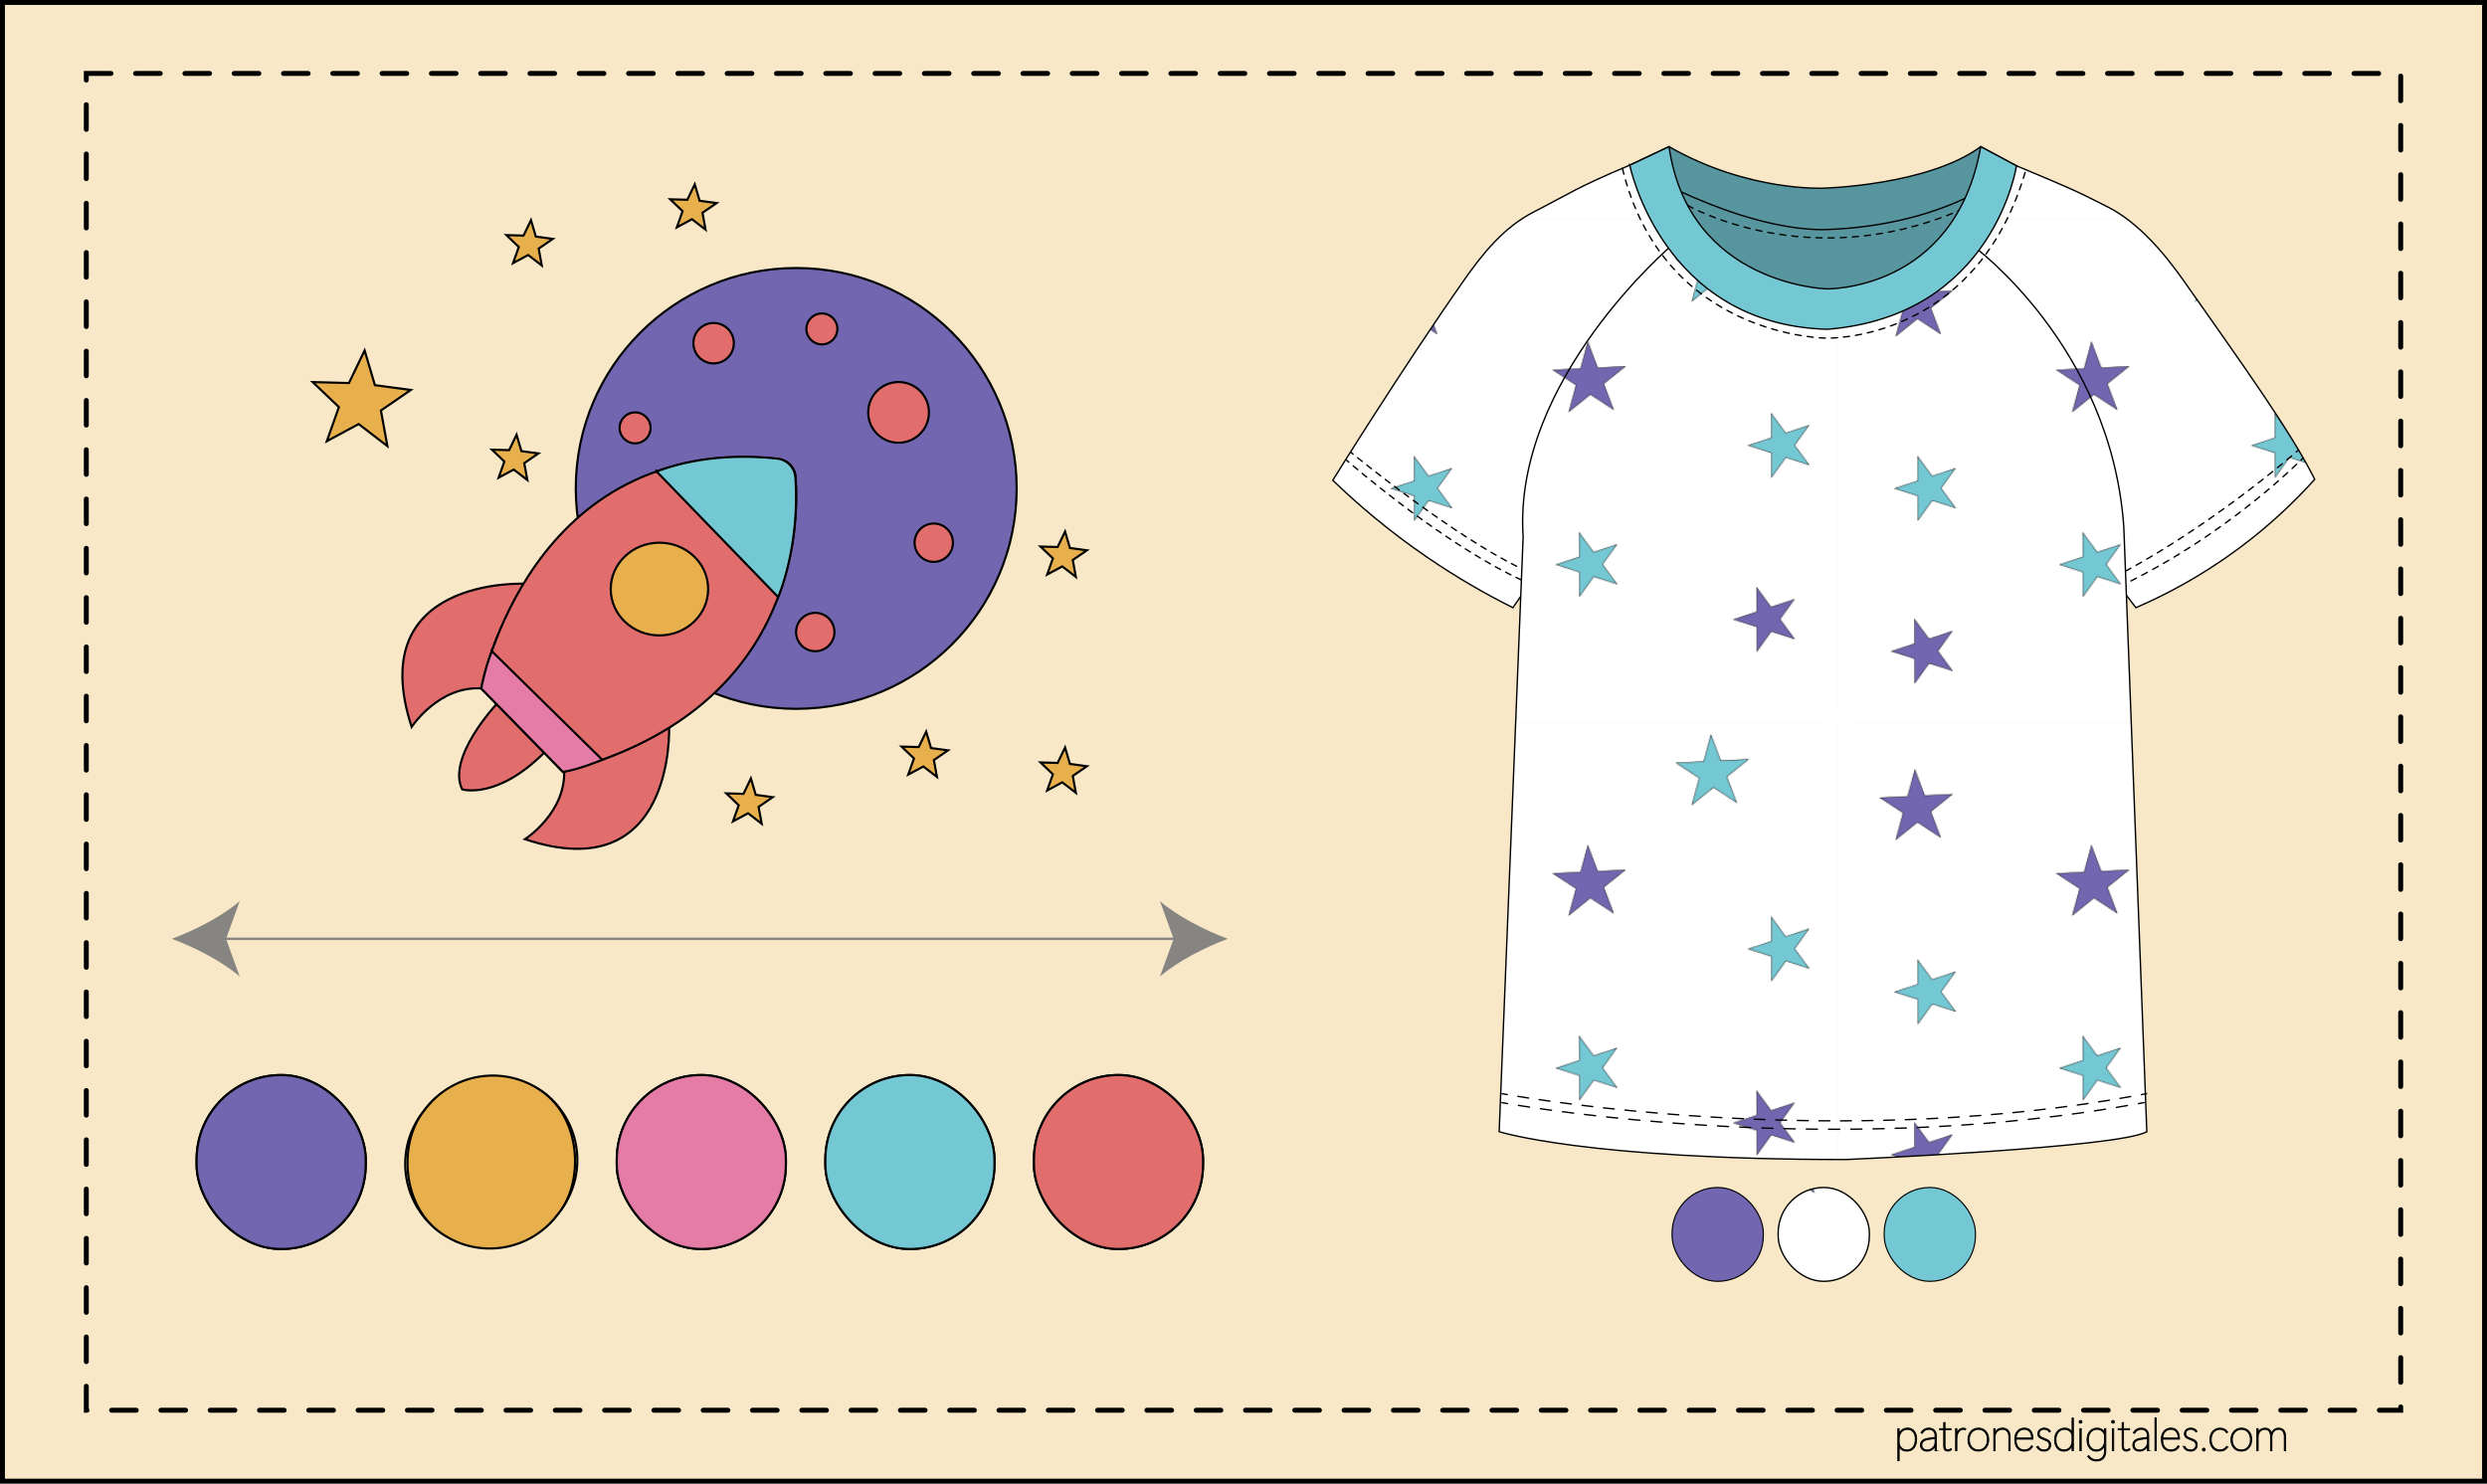
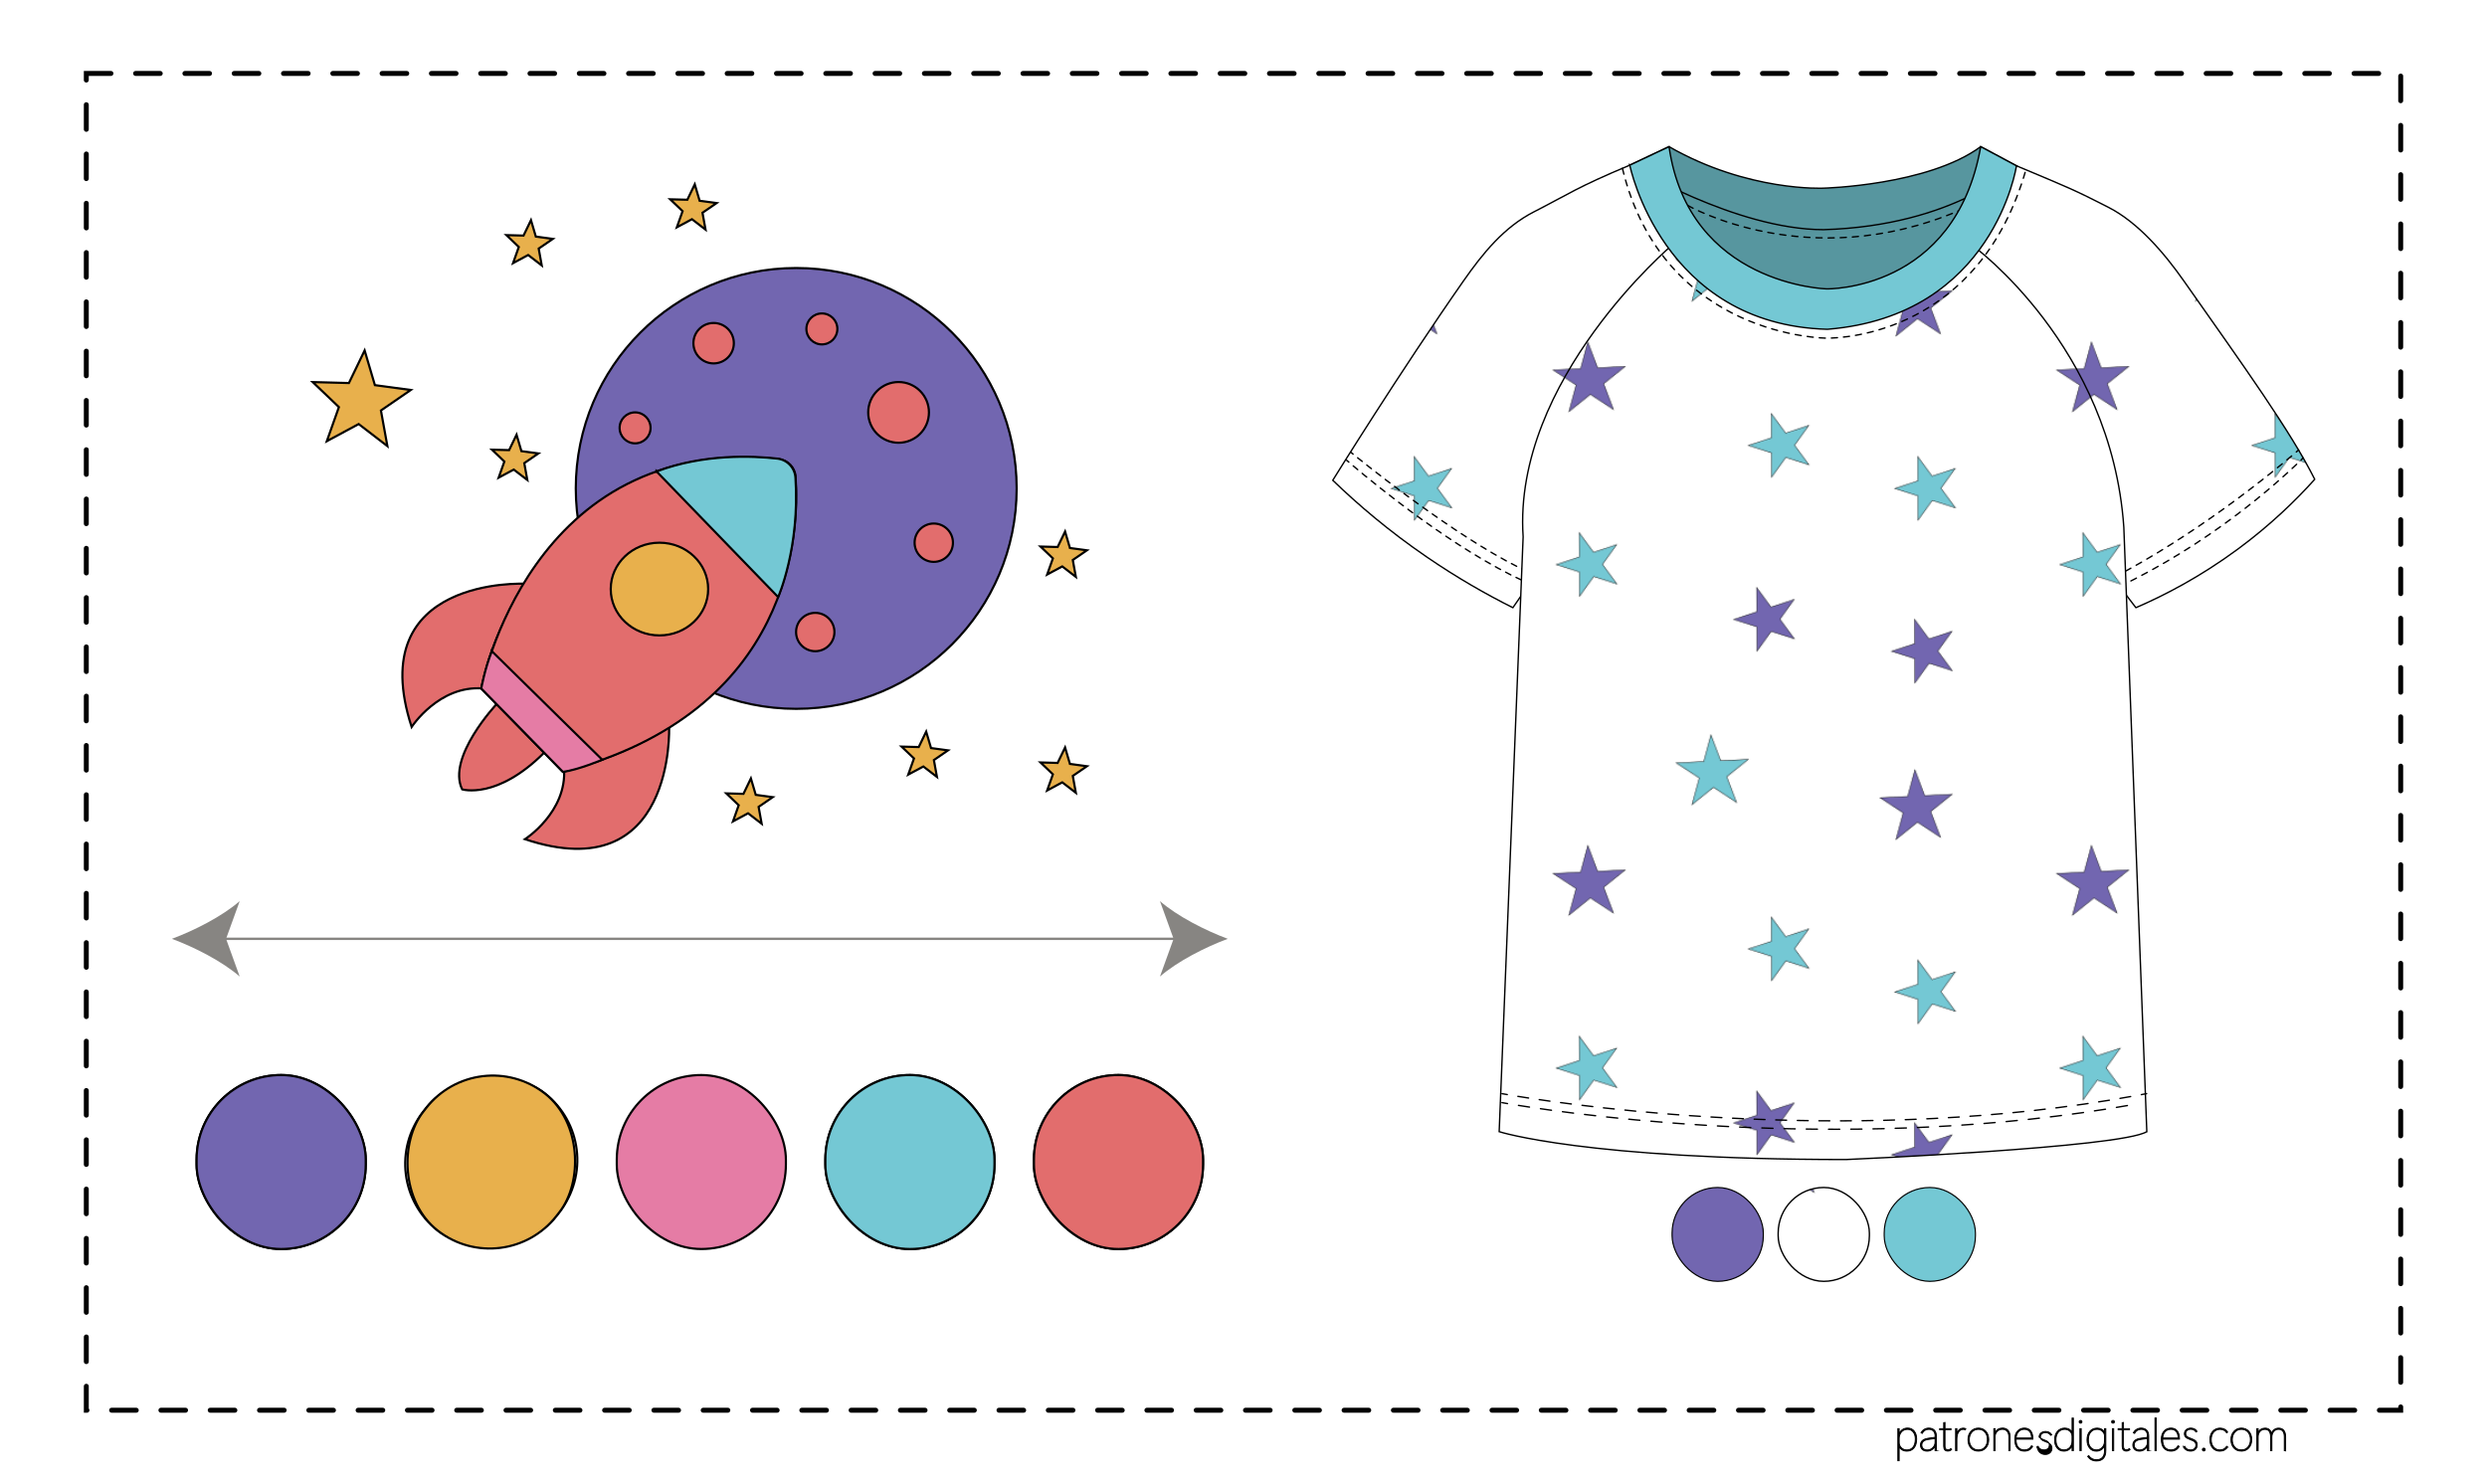
<svg xmlns="http://www.w3.org/2000/svg" xmlns:xlink="http://www.w3.org/1999/xlink" id="niño" viewBox="0 0 1008.95 602">
  <defs>
    <pattern id="Motivo_nuevo_2" data-name="Motivo nuevo 2" x="0" y="0" width="453.54" height="453.54" patternTransform="translate(-10204.86 -3066.26) scale(.45)" patternUnits="userSpaceOnUse" viewBox="0 0 453.54 453.54">
      <g>
        <rect x="0" width="453.54" height="453.54" fill="none" />
        <rect x="440.14" y="440.14" width="479.49" height="466.94" fill="#fff" />
        <rect x="-13.4" y="440.14" width="479.49" height="466.94" fill="#fff" />
        <rect x="-466.94" y="440.14" width="479.49" height="466.94" fill="#fff" />
        <rect x="440.14" y="-13.4" width="479.49" height="466.94" fill="#fff" />
        <g>
          <rect x="-13.4" y="-13.4" width="479.49" height="466.94" fill="#fff" />
          <polygon points="91.91 102.86 71.1 89.23 51.72 104.81 58.24 80.81 37.43 67.19 62.28 65.98 68.8 41.98 77.63 65.23 102.47 64.02 83.09 79.6 91.91 102.86" fill="#7266b0" stroke="#000" stroke-miterlimit="10" stroke-width=".42" />
          <polygon points="251.05 171.13 230.24 157.5 210.86 173.08 217.38 149.08 196.57 135.46 221.42 134.25 227.94 110.25 236.77 133.5 261.61 132.29 242.23 147.87 251.05 171.13" fill="#7266b0" stroke="#000" stroke-miterlimit="10" stroke-width=".42" />
          <polygon points="362.04 71.44 341.23 57.81 321.84 73.4 328.37 49.39 307.56 35.77 332.4 34.56 338.93 10.56 347.76 33.81 372.6 32.6 353.21 48.18 362.04 71.44" fill="#74c8d4" stroke="#000" stroke-miterlimit="10" stroke-width=".42" />
          <polygon points="105.31 259.77 84.42 253.1 71.62 270.91 71.51 248.98 50.62 242.32 71.44 235.43 71.32 213.5 84.3 231.17 105.12 224.29 92.33 242.1 105.31 259.77" fill="#74c8d4" stroke="#000" stroke-miterlimit="10" stroke-width=".42" />
          <polygon points="254.12 328.42 233.23 321.76 220.43 339.56 220.32 317.64 199.43 310.97 220.24 304.08 220.13 282.16 233.11 299.83 253.93 292.94 241.14 310.75 254.12 328.42" fill="#74c8d4" stroke="#000" stroke-miterlimit="10" stroke-width=".42" />
          <polygon points="414.13 377.87 393.24 371.21 380.44 389.01 380.33 367.09 359.44 360.42 380.25 353.53 380.14 331.61 393.12 349.28 413.94 342.39 401.15 360.2 414.13 377.87" fill="#7266b0" stroke="#000" stroke-miterlimit="10" stroke-width=".42" />
          <polygon points="102.47 406.58 81.58 399.91 68.79 417.72 68.67 395.79 47.78 389.12 68.6 382.24 68.49 360.31 81.47 377.98 102.29 371.1 89.49 388.91 102.47 406.58" fill="#7266b0" stroke="#000" stroke-miterlimit="10" stroke-width=".42" />
          <polygon points="427.29 220.99 406.4 214.33 393.61 232.13 393.49 210.21 372.6 203.54 393.42 196.65 393.31 174.73 406.29 192.4 427.11 185.51 414.31 203.32 427.29 220.99" fill="#74c8d4" stroke="#000" stroke-miterlimit="10" stroke-width=".42" />
        </g>
        <rect x="-466.94" y="-13.4" width="479.49" height="466.94" fill="#fff" />
      </g>
    </pattern>
    <pattern id="Motivo_nuevo_2-2" data-name="Motivo nuevo 2" patternTransform="translate(-10081.97 -3179.63) scale(.45)" xlink:href="#Motivo_nuevo_2" />
    <pattern id="Motivo_nuevo_2-3" data-name="Motivo nuevo 2" patternTransform="translate(-10081.97 -3179.63) scale(.45)" xlink:href="#Motivo_nuevo_2" />
    <pattern id="Motivo_nuevo_2-4" data-name="Motivo nuevo 2" patternTransform="translate(-10081.97 -3179.63) scale(.45)" xlink:href="#Motivo_nuevo_2" />
  </defs>
-   <rect x="1" y="1" width="1006.95" height="600" fill="#f8e8c8" stroke="#000" stroke-miterlimit="10" stroke-width="2" />
  <rect x="35.01" y="29.8" width="938.93" height="542.41" fill="none" stroke="#000" stroke-dasharray="10" stroke-linecap="round" stroke-miterlimit="10" stroke-width="2" />
  <g>
    <rect x="678.35" y="481.83" width="37.01" height="38.08" rx="18.51" ry="18.51" fill="#7266b0" stroke="#000" stroke-miterlimit="10" stroke-width=".47" />
    <rect x="721.38" y="481.83" width="37.01" height="38.08" rx="18.51" ry="18.51" fill="url(#Motivo_nuevo_2)" stroke="#000" stroke-miterlimit="10" stroke-width=".57" />
    <rect x="764.4" y="481.83" width="37.01" height="38.08" rx="18.51" ry="18.51" fill="#74c8d4" stroke="#000" stroke-miterlimit="10" stroke-width=".47" />
  </g>
  <g>
    <polygon id="esp" points="810.81 70.13 788.17 118.88 740.09 125.9 740.09 125.9 691.98 118.88 671.67 70.13 740.09 86.79 740.09 86.78 810.81 70.13" fill="#57969f" stroke="#000" stroke-miterlimit="10" stroke-width=".57" />
    <path id="cuello_esp" data-name="cuello esp" d="M818.06,67.28s-24.87,24.36-78.25,25.91h0c-35.73,0-78.63-26.17-78.63-26.17l15.93-7.51c32.13,18.4,62.7,16.84,62.7,16.84h0s42.24-1.04,63.74-16.84l14.51,7.77Z" fill="#57969f" stroke="#000" stroke-miterlimit="10" stroke-width=".57" />
    <path id="manga_2" data-name="manga 2" d="M661.18,67.02c-21.76,9.13-24.62,11.65-38.87,18.93-12.15,6.21-20.75,16.83-28.57,28.01-25.46,36.42-53.05,80.92-53.05,80.92,10.15,9.8,22.77,20.59,38.09,31.09,12.39,8.5,24.26,15.24,34.98,20.6,13.37-19.17,26.65-38.92,40.21-59.01,20.43-30.26,41.52-62.03,44.13-68.08l-36.92-52.47Z" fill="url(#Motivo_nuevo_2-2)" stroke="#000" stroke-miterlimit="10" stroke-width=".57" />
    <g>
      <g>
        <path d="M548.02,183.52s.32.26.92.75" fill="none" stroke="#000" stroke-linecap="round" stroke-linejoin="round" stroke-width=".57" />
        <path d="M550.78,185.75c9.99,8.03,45.02,35.5,69.79,46.56" fill="none" stroke="#000" stroke-dasharray="2.37 2.37" stroke-linecap="round" stroke-linejoin="round" stroke-width=".57" />
        <path d="M621.66,232.79c.37.16.73.31,1.1.47" fill="none" stroke="#000" stroke-linecap="round" stroke-linejoin="round" stroke-width=".57" />
      </g>
      <g>
        <path d="M546.31,186.74s.31.27.9.78" fill="none" stroke="#000" stroke-linecap="round" stroke-linejoin="round" stroke-width=".57" />
        <path d="M549,189.05c9.3,7.88,41.07,33.93,69.38,46.84" fill="none" stroke="#000" stroke-dasharray="2.36 2.36" stroke-linecap="round" stroke-linejoin="round" stroke-width=".57" />
        <path d="M619.46,236.38c.36.16.73.32,1.09.48" fill="none" stroke="#000" stroke-linecap="round" stroke-linejoin="round" stroke-width=".57" />
      </g>
    </g>
    <path id="manga_2-2" data-name="manga 2" d="M818.06,67.28c21.76,9.13,23.07,9.57,37.31,16.84,12.15,6.21,22.73,18.68,30.57,29.84,24.36,34.67,43.47,61.22,53.12,80.53-7.75,8.62-18,18.56-31.09,28.24-15.19,11.23-29.7,18.77-41.46,23.84,0,0-85.63-111.29-90.85-123.39l42.4-55.9Z" fill="url(#Motivo_nuevo_2-3)" stroke="#000" stroke-linecap="round" stroke-linejoin="round" stroke-width=".57" />
    <g>
      <g>
        <path d="M932.51,182.59s-.32.28-.92.8" fill="none" stroke="#000" stroke-linecap="round" stroke-linejoin="round" stroke-width=".57" />
        <path d="M929.69,185.01c-9.12,7.73-39.23,32.3-73.02,49.74" fill="none" stroke="#000" stroke-dasharray="2.49 2.49" stroke-linecap="round" stroke-linejoin="round" stroke-width=".57" />
        <path d="M855.55,235.33c-.36.19-.73.37-1.09.56" fill="none" stroke="#000" stroke-linecap="round" stroke-linejoin="round" stroke-width=".57" />
      </g>
      <g>
        <path d="M934.36,185.78s-.29.3-.86.87" fill="none" stroke="#000" stroke-linecap="round" stroke-linejoin="round" stroke-width=".57" />
        <path d="M931.71,188.38c-8.34,7.98-35.7,32.6-72.74,50.03" fill="none" stroke="#000" stroke-dasharray="2.5 2.5" stroke-linecap="round" stroke-linejoin="round" stroke-width=".57" />
        <path d="M857.83,238.94c-.37.17-.74.34-1.12.51" fill="none" stroke="#000" stroke-linecap="round" stroke-linejoin="round" stroke-width=".57" />
      </g>
    </g>
    <path id="cuerpo" d="M870.94,459.18l-9.33-245.26c-5.05-73.45-61.31-114.26-61.31-114.26-13.23,30.14-105.84,33.14-121.75-.39,0,0-64.9,54.8-60.63,118.54l-9.72,241.37s34.98,11.31,140.69,11.31h0s111.54-4.81,122.04-11.31Z" fill="url(#Motivo_nuevo_2-4)" stroke="#000" stroke-miterlimit="10" stroke-width=".57" />
    <g>
      <path d="M609.33,443.75s.73.14,2.15.38" fill="none" stroke="#000" stroke-linecap="round" stroke-linejoin="round" stroke-width=".57" />
      <path d="M615.79,444.85c27.63,4.49,139.53,20.12,250.75-.3" fill="none" stroke="#000" stroke-dasharray="4.38 4.38" stroke-linecap="round" stroke-linejoin="round" stroke-width=".57" />
      <path d="M868.71,444.15c.72-.13,1.43-.27,2.15-.41" fill="none" stroke="#000" stroke-linecap="round" stroke-linejoin="round" stroke-width=".57" />
    </g>
    <g>
      <path d="M609.33,447.39s.77.14,2.25.4" fill="none" stroke="#000" stroke-linecap="round" stroke-linejoin="round" stroke-width=".57" />
      <path d="M616.03,448.52c27.82,4.46,138.02,19.55,249.3-.32" fill="none" stroke="#000" stroke-dasharray="4.51 4.51" stroke-linecap="round" stroke-linejoin="round" stroke-width=".57" />
-       <path d="M867.56,447.8c.75-.14,1.5-.28,2.25-.42" fill="none" stroke="#000" stroke-linecap="round" stroke-linejoin="round" stroke-width=".57" />
    </g>
    <path id="cuerpo-2" data-name="cuerpo" d="M658.19,68.28c16.6,68.93,82.99,68.93,82.99,68.93h0c7.13.01,61.86-2.31,80.71-68.33" fill="none" stroke="#000" stroke-dasharray="2.46" stroke-linecap="round" stroke-linejoin="round" stroke-width=".57" />
    <path d="M684.67,83.35s48.6,28.17,109.91,2.2" fill="none" stroke="#000" stroke-dasharray="2.46" stroke-linecap="round" stroke-linejoin="round" stroke-width=".57" />
    <path id="cuello_del" data-name="cuello del" d="M818.06,67.28s-9.07,60.89-76.69,66.33c-67.11-1.81-80.19-66.59-80.19-66.59l15.93-7.51c8.03,56.22,63.91,57.71,63.91,57.71,0,0,52.16,1.1,62.53-57.71l14.51,7.77Z" fill="#74c8d4" stroke="#000" stroke-miterlimit="10" stroke-width=".57" />
  </g>
  <g>
    <g>
      <rect x="79.76" y="436.2" width="68.61" height="70.59" rx="34.31" ry="34.31" fill="none" stroke="#000" stroke-miterlimit="10" stroke-width=".88" />
      <rect x="79.76" y="436.2" width="68.61" height="70.59" rx="34.31" ry="34.31" fill="#7266b0" stroke="#000" stroke-miterlimit="10" stroke-width=".88" />
      <rect x="164" y="437.19" width="70.59" height="68.61" rx="34.31" ry="34.31" transform="translate(-294.96 338.32) rotate(-52.01)" fill="none" stroke="#000" stroke-miterlimit="10" stroke-width=".88" />
      <rect x="164.99" y="436.2" width="68.61" height="70.59" rx="34.31" ry="34.31" transform="translate(332.46 -22.76) rotate(37.99)" fill="#e8b04c" stroke="#000" stroke-miterlimit="10" stroke-width=".88" />
-       <rect x="250.22" y="436.2" width="68.61" height="70.59" rx="34.31" ry="34.31" fill="none" stroke="#000" stroke-miterlimit="10" stroke-width=".88" />
      <rect x="250.22" y="436.2" width="68.61" height="70.59" rx="34.31" ry="34.31" fill="#e57ca5" stroke="#000" stroke-miterlimit="10" stroke-width=".88" />
      <rect x="334.84" y="436.2" width="68.61" height="70.59" rx="34.31" ry="34.31" fill="none" stroke="#000" stroke-miterlimit="10" stroke-width=".88" />
      <rect x="334.84" y="436.2" width="68.61" height="70.59" rx="34.31" ry="34.31" fill="#74c8d4" stroke="#000" stroke-miterlimit="10" stroke-width=".88" />
      <rect x="419.46" y="436.2" width="68.61" height="70.59" rx="34.31" ry="34.31" fill="none" stroke="#000" stroke-miterlimit="10" stroke-width=".88" />
      <rect x="419.46" y="436.2" width="68.61" height="70.59" rx="34.31" ry="34.31" fill="#e26d6d" stroke="#000" stroke-miterlimit="10" stroke-width=".88" />
    </g>
    <g>
      <g>
        <line x1="89.16" y1="380.93" x2="478.67" y2="380.93" fill="none" stroke="#878582" stroke-miterlimit="10" stroke-width=".97" />
        <path d="M69.73,380.93c9.14,3.39,20.49,9.18,27.52,15.31l-5.54-15.31,5.54-15.31c-7.03,6.13-18.38,11.92-27.52,15.31Z" fill="#878582" />
        <path d="M498.1,380.93c-9.14,3.39-20.49,9.18-27.52,15.31l5.54-15.31-5.54-15.31c7.03,6.13,18.38,11.92,27.52,15.31Z" fill="#878582" />
      </g>
      <g>
        <circle cx="323.02" cy="198.18" r="89.43" fill="#7266b0" stroke="#000" stroke-miterlimit="10" stroke-width=".88" />
        <path d="M212.97,236.86s-65.86-3.17-45.98,58.11c0,0,11.12-17.04,28.87-15.62,0,0,.63-15.9,17.11-42.5Z" fill="#e26d6d" stroke="#000" stroke-miterlimit="10" stroke-width=".88" />
        <path d="M271.45,294.98s2.66,65.88-58.47,45.53c0,0,17.12-10.99,15.84-28.75,0,0,15.91-.5,42.63-16.78Z" fill="#e26d6d" stroke="#000" stroke-miterlimit="10" stroke-width=".88" />
        <path d="M195.24,279.36s19.34-103.54,120.73-93.04c3.67.38,6.53,3.36,6.78,7.04,1.54,21.98-.66,95.4-94.38,119.83l-33.13-33.84Z" fill="#e26d6d" stroke="#000" stroke-miterlimit="10" stroke-width=".88" />
        <path d="M266.35,191.29l49.34,50.98s8.89-20.1,7.02-48.47c-.26-4.02-3.35-7.27-7.35-7.72-10.07-1.13-29.92-1.98-49.01,5.22Z" fill="#74c8d4" stroke="#000" stroke-miterlimit="10" stroke-width=".88" />
        <path d="M201.45,285.7s-20.28,21.58-13.96,34.59c0,0,14.06,4.33,33.26-14.87l-19.31-19.72Z" fill="#e26d6d" stroke="#000" stroke-miterlimit="10" stroke-width=".88" />
        <ellipse cx="267.53" cy="239.01" rx="19.76" ry="18.81" fill="#e8b04c" stroke="#000" stroke-miterlimit="10" stroke-width=".88" />
        <path d="M199.54,264.23l44.79,44.04s-9.82,4.14-15.96,4.93l-33.13-33.84s1.49-8.2,4.3-15.13Z" fill="#e57ca5" stroke="#000" stroke-miterlimit="10" stroke-width=".88" />
        <circle cx="289.51" cy="139.25" r="8.2" fill="#e26d6d" stroke="#000" stroke-miterlimit="10" stroke-width=".88" />
        <circle cx="257.65" cy="173.61" r="6.28" fill="#e26d6d" stroke="#000" stroke-miterlimit="10" stroke-width=".88" />
        <circle cx="333.43" cy="133.46" r="6.28" fill="#e26d6d" stroke="#000" stroke-miterlimit="10" stroke-width=".88" />
        <circle cx="364.54" cy="167.33" r="12.32" fill="#e26d6d" stroke="#000" stroke-miterlimit="10" stroke-width=".88" />
        <circle cx="378.82" cy="220.2" r="7.78" fill="#e26d6d" stroke="#000" stroke-miterlimit="10" stroke-width=".88" />
        <circle cx="330.74" cy="256.45" r="7.78" fill="#e26d6d" stroke="#000" stroke-miterlimit="10" stroke-width=".88" />
        <polygon points="157.16 181.01 145.51 172.06 132.58 179.02 137.49 165.18 126.87 155.03 141.55 155.42 147.93 142.19 152.09 156.27 166.65 158.24 154.54 166.56 157.16 181.01" fill="#e8b04c" stroke="#000" stroke-miterlimit="10" stroke-width=".88" />
        <polygon points="219.78 107.71 214.27 103.47 208.14 106.77 210.47 100.21 205.44 95.4 212.39 95.59 215.41 89.32 217.38 95.99 224.28 96.93 218.54 100.87 219.78 107.71" fill="#e8b04c" stroke="#000" stroke-miterlimit="10" stroke-width=".88" />
        <polygon points="286.23 93.17 280.72 88.94 274.59 92.23 276.92 85.68 271.89 80.87 278.84 81.05 281.86 74.79 283.83 81.46 290.73 82.39 284.99 86.33 286.23 93.17" fill="#e8b04c" stroke="#000" stroke-miterlimit="10" stroke-width=".88" />
        <polygon points="213.93 194.76 208.41 190.53 202.29 193.82 204.61 187.27 199.59 182.46 206.54 182.64 209.56 176.38 211.53 183.05 218.42 183.98 212.69 187.92 213.93 194.76" fill="#e8b04c" stroke="#000" stroke-miterlimit="10" stroke-width=".88" />
        <polygon points="309 334.23 303.48 329.99 297.36 333.29 299.68 326.73 294.66 321.92 301.61 322.11 304.63 315.84 306.6 322.51 313.49 323.45 307.76 327.39 309 334.23" fill="#e8b04c" stroke="#000" stroke-miterlimit="10" stroke-width=".88" />
        <polygon points="436.46 234.07 430.95 229.83 424.82 233.12 427.15 226.57 422.12 221.76 429.07 221.95 432.09 215.68 434.06 222.35 440.96 223.28 435.22 227.22 436.46 234.07" fill="#e8b04c" stroke="#000" stroke-miterlimit="10" stroke-width=".88" />
        <polygon points="436.46 321.68 430.95 317.44 424.82 320.74 427.15 314.18 422.12 309.37 429.07 309.56 432.09 303.29 434.06 309.96 440.96 310.9 435.22 314.83 436.46 321.68" fill="#e8b04c" stroke="#000" stroke-miterlimit="10" stroke-width=".88" />
        <polygon points="380.11 315.24 374.59 311.01 368.46 314.3 370.79 307.74 365.76 302.94 372.72 303.12 375.74 296.86 377.71 303.53 384.6 304.46 378.87 308.4 380.11 315.24" fill="#e8b04c" stroke="#000" stroke-miterlimit="10" stroke-width=".88" />
      </g>
    </g>
  </g>
  <g>
    <path d="M770.5,587.08h-.03v5.63h-.54v-13.05h.54v2.03h.03c.28-.66.71-1.21,1.28-1.62.57-.42,1.28-.63,2.12-.63,1.13,0,2.02.41,2.68,1.23.66.82.99,1.88.99,3.19,0,1.58-.36,2.8-1.08,3.66s-1.68,1.29-2.89,1.29c-.76,0-1.4-.16-1.92-.48-.52-.32-.92-.74-1.18-1.24ZM770.48,583.72v1.59c0,.83.29,1.53.88,2.12.58.58,1.34.88,2.26.88,1.02,0,1.85-.37,2.47-1.12.62-.75.93-1.85.93-3.3,0-1.18-.29-2.13-.86-2.84s-1.33-1.07-2.29-1.07c-1.06,0-1.9.37-2.5,1.1s-.9,1.62-.9,2.65Z" stroke="#000" stroke-miterlimit="10" stroke-width=".37" />
    <path d="M785.58,588.6h-.54v-1.72h-.03c-.29.56-.72,1.03-1.29,1.39-.57.36-1.2.54-1.89.54-.87,0-1.54-.23-2.01-.7-.47-.47-.71-1.06-.71-1.79s.26-1.35.78-1.82c.52-.47,1.33-.78,2.43-.94l2.72-.38v-.52c0-.88-.23-1.55-.68-2.01s-1.08-.69-1.86-.69c-.59,0-1.11.14-1.56.42-.45.28-.83.69-1.12,1.24l-.5-.28c.36-.62.81-1.09,1.36-1.41s1.15-.48,1.82-.48c.94,0,1.68.28,2.24.83.56.56.83,1.35.83,2.39v5.93ZM785.03,585.12v-1.42l-2.64.36c-.94.13-1.62.38-2.06.75-.44.37-.66.87-.66,1.51s.2,1.11.6,1.47.94.54,1.61.54c.86,0,1.6-.31,2.22-.92.62-.61.94-1.37.94-2.27Z" stroke="#000" stroke-miterlimit="10" stroke-width=".37" />
    <path d="M791.76,588.17c-.25.22-.5.37-.74.47-.24.1-.51.14-.81.14-.56,0-.98-.16-1.26-.49-.28-.33-.42-.81-.42-1.47v-6.66h-1.64v-.5h1.64v-2.4l.54-.1v2.5h2.43v.5h-2.43v6.62c0,.5.1.87.3,1.12.2.25.49.37.88.37.22,0,.43-.04.62-.12.19-.08.38-.21.58-.39l.31.39Z" stroke="#000" stroke-miterlimit="10" stroke-width=".37" />
    <path d="M797.31,580.16c-.15-.07-.29-.12-.43-.14-.14-.03-.28-.04-.43-.04-.75,0-1.36.35-1.84,1.05s-.72,1.71-.72,3.03v4.54h-.53v-8.94h.53v1.97h.03c.2-.69.53-1.22.98-1.59.45-.38.97-.56,1.58-.56.17,0,.34.01.51.04.17.03.35.08.53.17l-.21.47Z" stroke="#000" stroke-miterlimit="10" stroke-width=".37" />
    <path d="M802.6,588.81c-1.26,0-2.28-.43-3.06-1.29-.78-.86-1.16-1.98-1.16-3.37s.4-2.52,1.2-3.39c.8-.87,1.82-1.31,3.05-1.31s2.27.44,3.04,1.31,1.15,2,1.15,3.37-.39,2.5-1.16,3.37c-.78.87-1.8,1.3-3.06,1.3ZM802.62,588.3c1.11,0,1.99-.39,2.65-1.16.66-.77.99-1.78.99-3.01s-.33-2.24-.99-3.01c-.66-.77-1.54-1.16-2.64-1.16s-1.99.39-2.67,1.18c-.68.79-1.03,1.79-1.03,3.02s.34,2.22,1.01,2.99c.67.77,1.56,1.15,2.67,1.15Z" stroke="#000" stroke-miterlimit="10" stroke-width=".37" />
    <path d="M815.49,588.6h-.53v-5.57c0-.97-.23-1.73-.69-2.26s-1.09-.81-1.89-.81c-.88,0-1.59.29-2.15.87-.55.58-.83,1.31-.83,2.2v5.57h-.54v-8.94h.54v1.53h.03c.3-.56.7-1,1.2-1.3.5-.3,1.09-.45,1.78-.45.98,0,1.74.32,2.27.95.54.63.81,1.49.81,2.59v5.62Z" stroke="#000" stroke-miterlimit="10" stroke-width=".37" />
    <path d="M824.74,583.97h-6.83c-.02,1.46.28,2.54.89,3.26.61.72,1.44,1.08,2.47,1.08.63,0,1.2-.14,1.69-.42s.89-.7,1.2-1.26l.47.25c-.34.63-.8,1.12-1.37,1.44-.57.33-1.23.49-1.99.49-1.19,0-2.14-.4-2.85-1.2-.71-.79-1.06-2.02-1.06-3.68,0-1.36.37-2.44,1.1-3.26s1.67-1.23,2.81-1.23,1.95.38,2.56,1.13c.61.75.91,1.84.91,3.26v.13ZM824.19,583.46c-.02-1.15-.29-2.02-.82-2.61-.52-.59-1.23-.89-2.12-.89s-1.68.3-2.28.91c-.6.6-.95,1.47-1.04,2.59h6.25Z" stroke="#000" stroke-miterlimit="10" stroke-width=".37" />
-     <path d="M826.32,587.08l.51-.24c.22.48.53.85.94,1.1s.92.38,1.51.38,1.09-.18,1.49-.53c.41-.35.61-.84.61-1.45,0-.52-.16-.94-.48-1.26s-.91-.63-1.78-.93c-.91-.32-1.54-.66-1.89-1.02s-.51-.81-.51-1.36c0-.71.25-1.27.76-1.69.51-.42,1.13-.63,1.88-.63.52,0,1.01.12,1.45.34s.8.56,1.07.99l-.46.26c-.22-.36-.52-.63-.89-.82-.37-.19-.76-.28-1.18-.28-.61,0-1.11.16-1.5.48-.39.32-.58.75-.58,1.28,0,.44.13.79.41,1.07.27.28.82.56,1.65.85.97.33,1.64.69,2.03,1.08.39.39.58.92.58,1.58,0,.79-.26,1.4-.77,1.85-.51.45-1.14.67-1.89.67s-1.32-.16-1.82-.47c-.5-.31-.88-.74-1.13-1.27Z" stroke="#000" stroke-miterlimit="10" stroke-width=".37" />
+     <path d="M826.32,587.08l.51-.24c.22.48.53.85.94,1.1s.92.38,1.51.38,1.09-.18,1.49-.53c.41-.35.61-.84.61-1.45,0-.52-.16-.94-.48-1.26s-.91-.63-1.78-.93c-.91-.32-1.54-.66-1.89-1.02c0-.71.25-1.27.76-1.69.51-.42,1.13-.63,1.88-.63.52,0,1.01.12,1.45.34s.8.56,1.07.99l-.46.26c-.22-.36-.52-.63-.89-.82-.37-.19-.76-.28-1.18-.28-.61,0-1.11.16-1.5.48-.39.32-.58.75-.58,1.28,0,.44.13.79.41,1.07.27.28.82.56,1.65.85.97.33,1.64.69,2.03,1.08.39.39.58.92.58,1.58,0,.79-.26,1.4-.77,1.85-.51.45-1.14.67-1.89.67s-1.32-.16-1.82-.47c-.5-.31-.88-.74-1.13-1.27Z" stroke="#000" stroke-miterlimit="10" stroke-width=".37" />
    <path d="M840.58,586.67c-.29.67-.72,1.19-1.29,1.57-.58.38-1.24.57-1.98.57-1.14,0-2.06-.41-2.75-1.24-.69-.83-1.04-1.93-1.04-3.3,0-1.49.39-2.66,1.18-3.53s1.77-1.29,2.94-1.29c.65,0,1.24.14,1.76.43s.92.7,1.18,1.23h.03v-5.73h.54v13.23h-.54v-1.93h-.03ZM834.08,584.23c0,1.29.3,2.29.9,3,.6.71,1.38,1.07,2.34,1.07s1.79-.34,2.39-1.03.89-1.55.89-2.59v-1.87c0-.81-.28-1.49-.85-2.03s-1.27-.82-2.13-.82c-1.03,0-1.87.38-2.54,1.15s-1.01,1.81-1.01,3.12Z" stroke="#000" stroke-miterlimit="10" stroke-width=".37" />
    <path d="M844.05,577.48c-.17,0-.31-.05-.41-.16-.11-.1-.16-.24-.16-.4,0-.17.05-.31.16-.42s.25-.16.41-.16.31.05.42.16c.1.1.16.24.16.41s-.05.31-.16.41-.24.16-.42.16ZM844.33,588.6h-.54v-8.94h.54v8.94Z" stroke="#000" stroke-miterlimit="10" stroke-width=".37" />
    <path d="M854.32,588.56c0,1.4-.33,2.45-.98,3.17-.65.72-1.6,1.07-2.84,1.07-.77,0-1.45-.16-2.05-.48-.6-.32-1.11-.78-1.53-1.37l.45-.33c.4.57.85.99,1.37,1.26.52.27,1.11.41,1.78.41,1.04,0,1.84-.31,2.41-.93.57-.62.86-1.56.85-2.83v-1.84h-.03c-.31.68-.76,1.21-1.33,1.58s-1.22.55-1.96.55c-1.14,0-2.06-.41-2.75-1.24s-1.04-1.93-1.04-3.29c0-1.53.39-2.72,1.16-3.56.77-.84,1.76-1.27,2.97-1.27.66,0,1.25.14,1.77.43.52.29.92.69,1.18,1.22h.03v-1.43h.53v8.89ZM853.78,584.7v-1.92c0-.79-.29-1.46-.86-2s-1.28-.82-2.12-.82c-1.08,0-1.94.37-2.59,1.12-.65.75-.98,1.8-.98,3.15s.3,2.29.91,3c.61.71,1.39,1.07,2.34,1.07s1.76-.34,2.38-1.02c.61-.68.92-1.54.92-2.58Z" stroke="#000" stroke-miterlimit="10" stroke-width=".37" />
    <path d="M857.23,577.48c-.17,0-.31-.05-.42-.16-.11-.1-.16-.24-.16-.4,0-.17.05-.31.16-.42.11-.1.25-.16.42-.16s.31.05.42.16c.11.1.16.24.16.41s-.05.31-.16.41c-.1.11-.24.16-.42.16ZM857.51,588.6h-.54v-8.94h.54v8.94Z" stroke="#000" stroke-miterlimit="10" stroke-width=".37" />
    <path d="M864.17,588.17c-.25.22-.5.37-.74.47-.24.1-.51.14-.81.14-.56,0-.98-.16-1.26-.49-.28-.33-.42-.81-.42-1.47v-6.66h-1.64v-.5h1.64v-2.4l.54-.1v2.5h2.44v.5h-2.44v6.62c0,.5.1.87.3,1.12.2.25.49.37.88.37.22,0,.43-.04.62-.12.19-.08.38-.21.58-.39l.31.39Z" stroke="#000" stroke-miterlimit="10" stroke-width=".37" />
    <path d="M871.73,588.6h-.54v-1.72h-.03c-.29.56-.72,1.03-1.29,1.39-.57.36-1.2.54-1.89.54-.87,0-1.54-.23-2.01-.7-.47-.47-.71-1.06-.71-1.79s.26-1.35.78-1.82c.52-.47,1.33-.78,2.43-.94l2.72-.38v-.52c0-.88-.23-1.55-.68-2.01s-1.08-.69-1.86-.69c-.59,0-1.11.14-1.56.42-.45.28-.83.69-1.12,1.24l-.5-.28c.36-.62.81-1.09,1.36-1.41s1.15-.48,1.82-.48c.94,0,1.68.28,2.24.83.56.56.83,1.35.83,2.39v5.93ZM871.19,585.12v-1.42l-2.64.36c-.94.13-1.62.38-2.06.75-.44.37-.66.87-.66,1.51s.2,1.11.6,1.47.94.54,1.61.54c.86,0,1.6-.31,2.22-.92.62-.61.94-1.37.94-2.27Z" stroke="#000" stroke-miterlimit="10" stroke-width=".37" />
    <path d="M874.24,588.6v-13.23h.54v13.23h-.54Z" stroke="#000" stroke-miterlimit="10" stroke-width=".37" />
    <path d="M884.2,583.97h-6.83c-.02,1.46.28,2.54.89,3.26s1.44,1.08,2.47,1.08c.63,0,1.2-.14,1.69-.42.49-.28.89-.7,1.2-1.26l.47.25c-.34.63-.8,1.12-1.37,1.44-.57.33-1.23.49-1.99.49-1.19,0-2.14-.4-2.85-1.2-.71-.79-1.06-2.02-1.06-3.68,0-1.36.37-2.44,1.1-3.26s1.67-1.23,2.81-1.23,1.95.38,2.56,1.13c.61.75.91,1.84.91,3.26v.13ZM883.65,583.46c-.02-1.15-.3-2.02-.82-2.61-.52-.59-1.23-.89-2.12-.89s-1.68.3-2.28.91c-.6.6-.95,1.47-1.04,2.59h6.25Z" stroke="#000" stroke-miterlimit="10" stroke-width=".37" />
    <path d="M885.78,587.08l.51-.24c.21.48.53.85.94,1.1.41.25.92.38,1.51.38s1.08-.18,1.49-.53.61-.84.61-1.45c0-.52-.16-.94-.48-1.26-.32-.32-.91-.63-1.78-.93-.91-.32-1.54-.66-1.88-1.02-.34-.36-.52-.81-.52-1.36,0-.71.25-1.27.76-1.69s1.13-.63,1.88-.63c.52,0,1.01.12,1.45.34.44.23.8.56,1.06.99l-.46.26c-.22-.36-.52-.63-.89-.82-.37-.19-.76-.28-1.18-.28-.61,0-1.11.16-1.5.48-.39.32-.58.75-.58,1.28,0,.44.14.79.41,1.07.27.28.82.56,1.65.85.96.33,1.64.69,2.03,1.08.39.39.58.92.58,1.58,0,.79-.26,1.4-.77,1.85-.52.45-1.14.67-1.89.67s-1.32-.16-1.82-.47-.88-.74-1.13-1.27Z" stroke="#000" stroke-miterlimit="10" stroke-width=".37" />
    <path d="M894.05,588.75c-.16,0-.3-.06-.41-.17-.11-.11-.17-.25-.17-.42s.05-.3.17-.41c.11-.11.25-.17.41-.17s.3.06.41.17.17.25.17.41-.06.3-.17.42c-.11.11-.25.17-.41.17Z" stroke="#000" stroke-miterlimit="10" stroke-width=".37" />
    <path d="M903.77,587.15c-.37.53-.81.94-1.33,1.23-.51.29-1.15.44-1.9.44-1.17,0-2.13-.42-2.89-1.27s-1.13-1.98-1.13-3.39.39-2.59,1.18-3.43,1.78-1.27,2.98-1.27c.65,0,1.24.14,1.76.41.52.27.96.68,1.32,1.22l-.43.3c-.34-.51-.73-.87-1.18-1.09s-.94-.33-1.48-.33c-1.04,0-1.9.37-2.58,1.12-.67.75-1.01,1.78-1.01,3.08s.33,2.26.99,3.01c.66.75,1.49,1.13,2.5,1.13.63,0,1.16-.12,1.61-.37s.83-.61,1.18-1.1l.43.31Z" stroke="#000" stroke-miterlimit="10" stroke-width=".37" />
    <path d="M909.29,588.81c-1.26,0-2.28-.43-3.06-1.29s-1.17-1.98-1.17-3.37.4-2.52,1.21-3.39c.8-.87,1.82-1.31,3.05-1.31s2.27.44,3.04,1.31c.77.88,1.15,2,1.15,3.37s-.39,2.5-1.17,3.37c-.78.87-1.8,1.3-3.06,1.3ZM909.31,588.3c1.11,0,1.99-.39,2.65-1.16.66-.77,1-1.78,1-3.01s-.33-2.24-.99-3.01c-.66-.77-1.54-1.16-2.64-1.16s-1.99.39-2.68,1.18c-.68.79-1.03,1.79-1.03,3.02s.34,2.22,1.01,2.99c.67.77,1.56,1.15,2.68,1.15Z" stroke="#000" stroke-miterlimit="10" stroke-width=".37" />
    <path d="M927.24,588.6h-.53v-5.57c0-1.05-.21-1.82-.62-2.32-.41-.5-.99-.75-1.72-.75s-1.41.3-1.92.89c-.51.59-.77,1.34-.77,2.24v5.52h-.54v-5.61c0-.96-.19-1.7-.57-2.23-.38-.53-.95-.79-1.7-.79-.82,0-1.48.28-1.99.85-.52.57-.77,1.3-.77,2.21v5.58h-.54v-8.94h.54v1.46h.03c.3-.55.68-.97,1.16-1.25.47-.28,1.02-.42,1.63-.42.69,0,1.26.19,1.71.58.45.39.74.91.87,1.56.23-.68.61-1.2,1.14-1.58.53-.38,1.11-.56,1.75-.56.92,0,1.63.3,2.12.9s.74,1.48.74,2.64v5.61Z" stroke="#000" stroke-miterlimit="10" stroke-width=".37" />
  </g>
</svg>